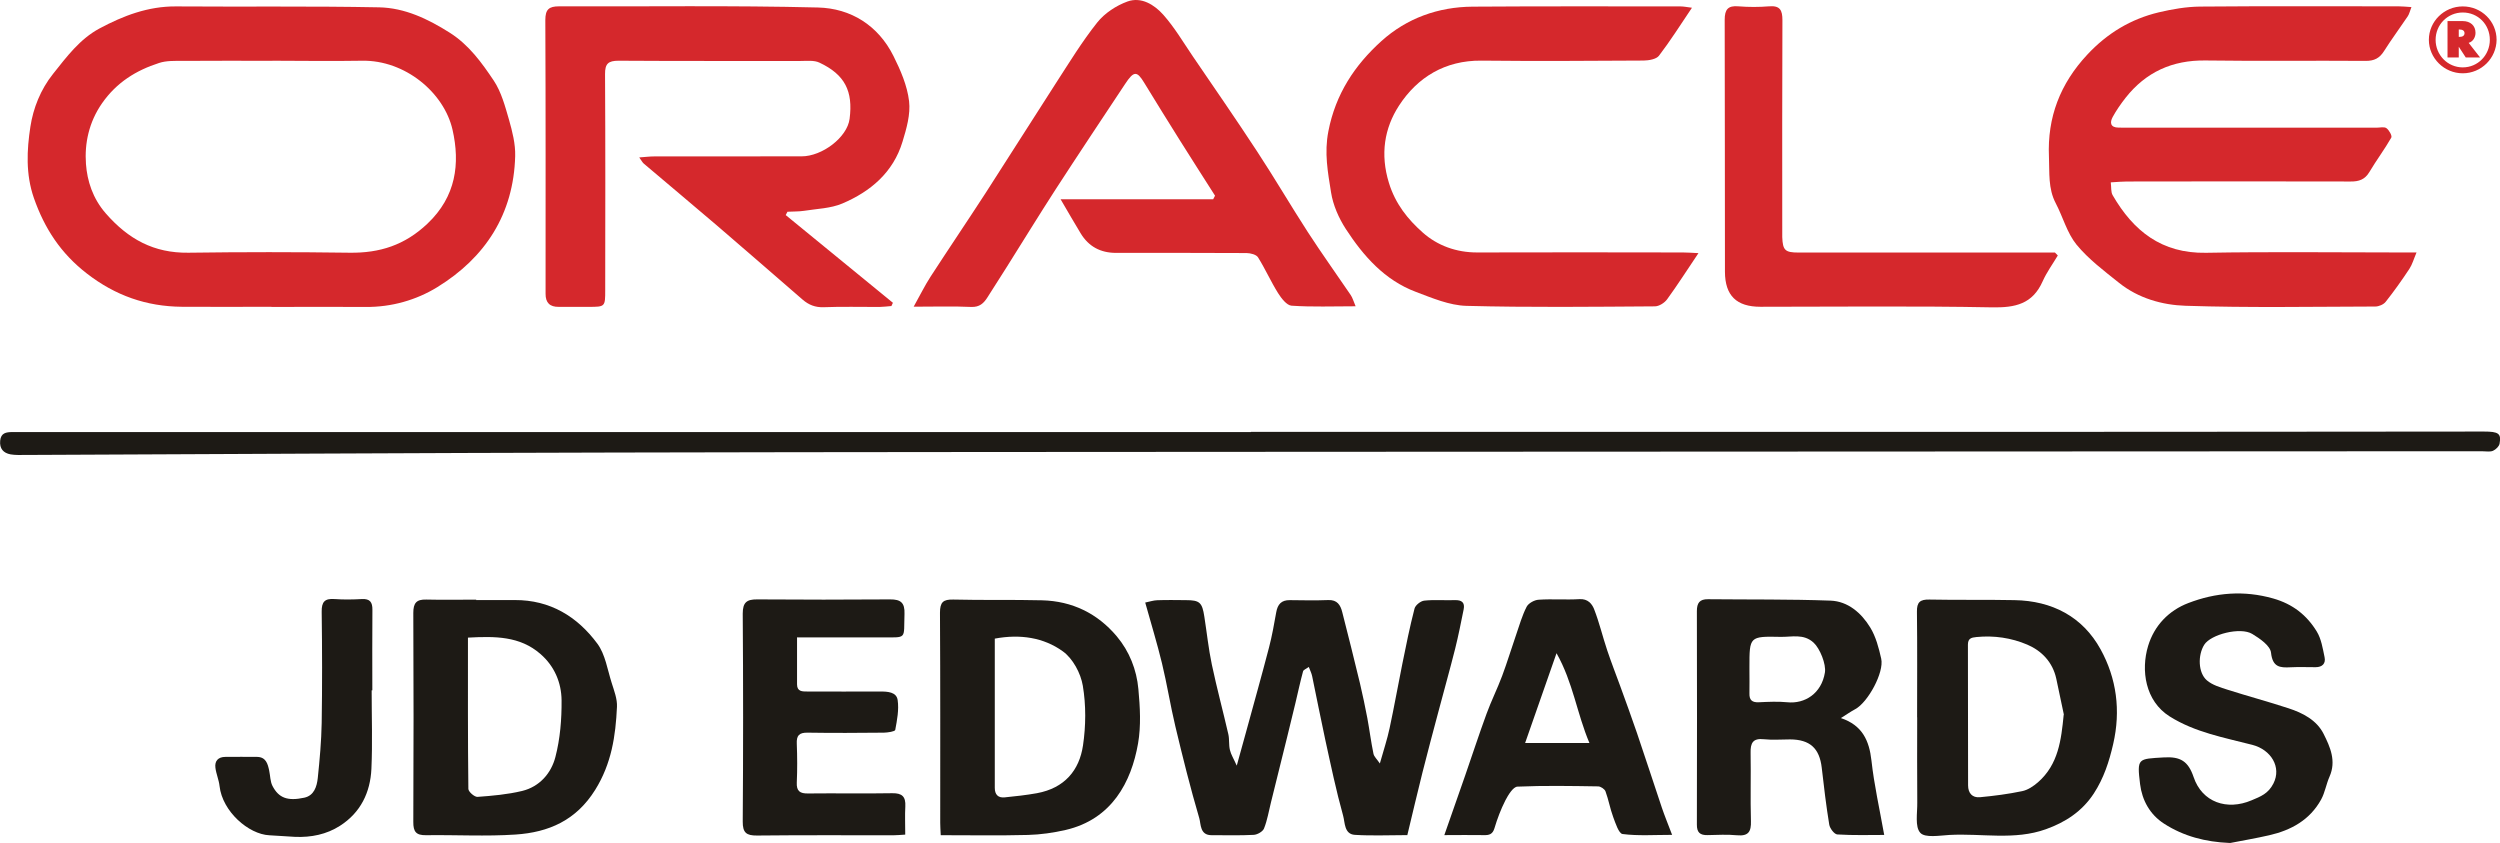
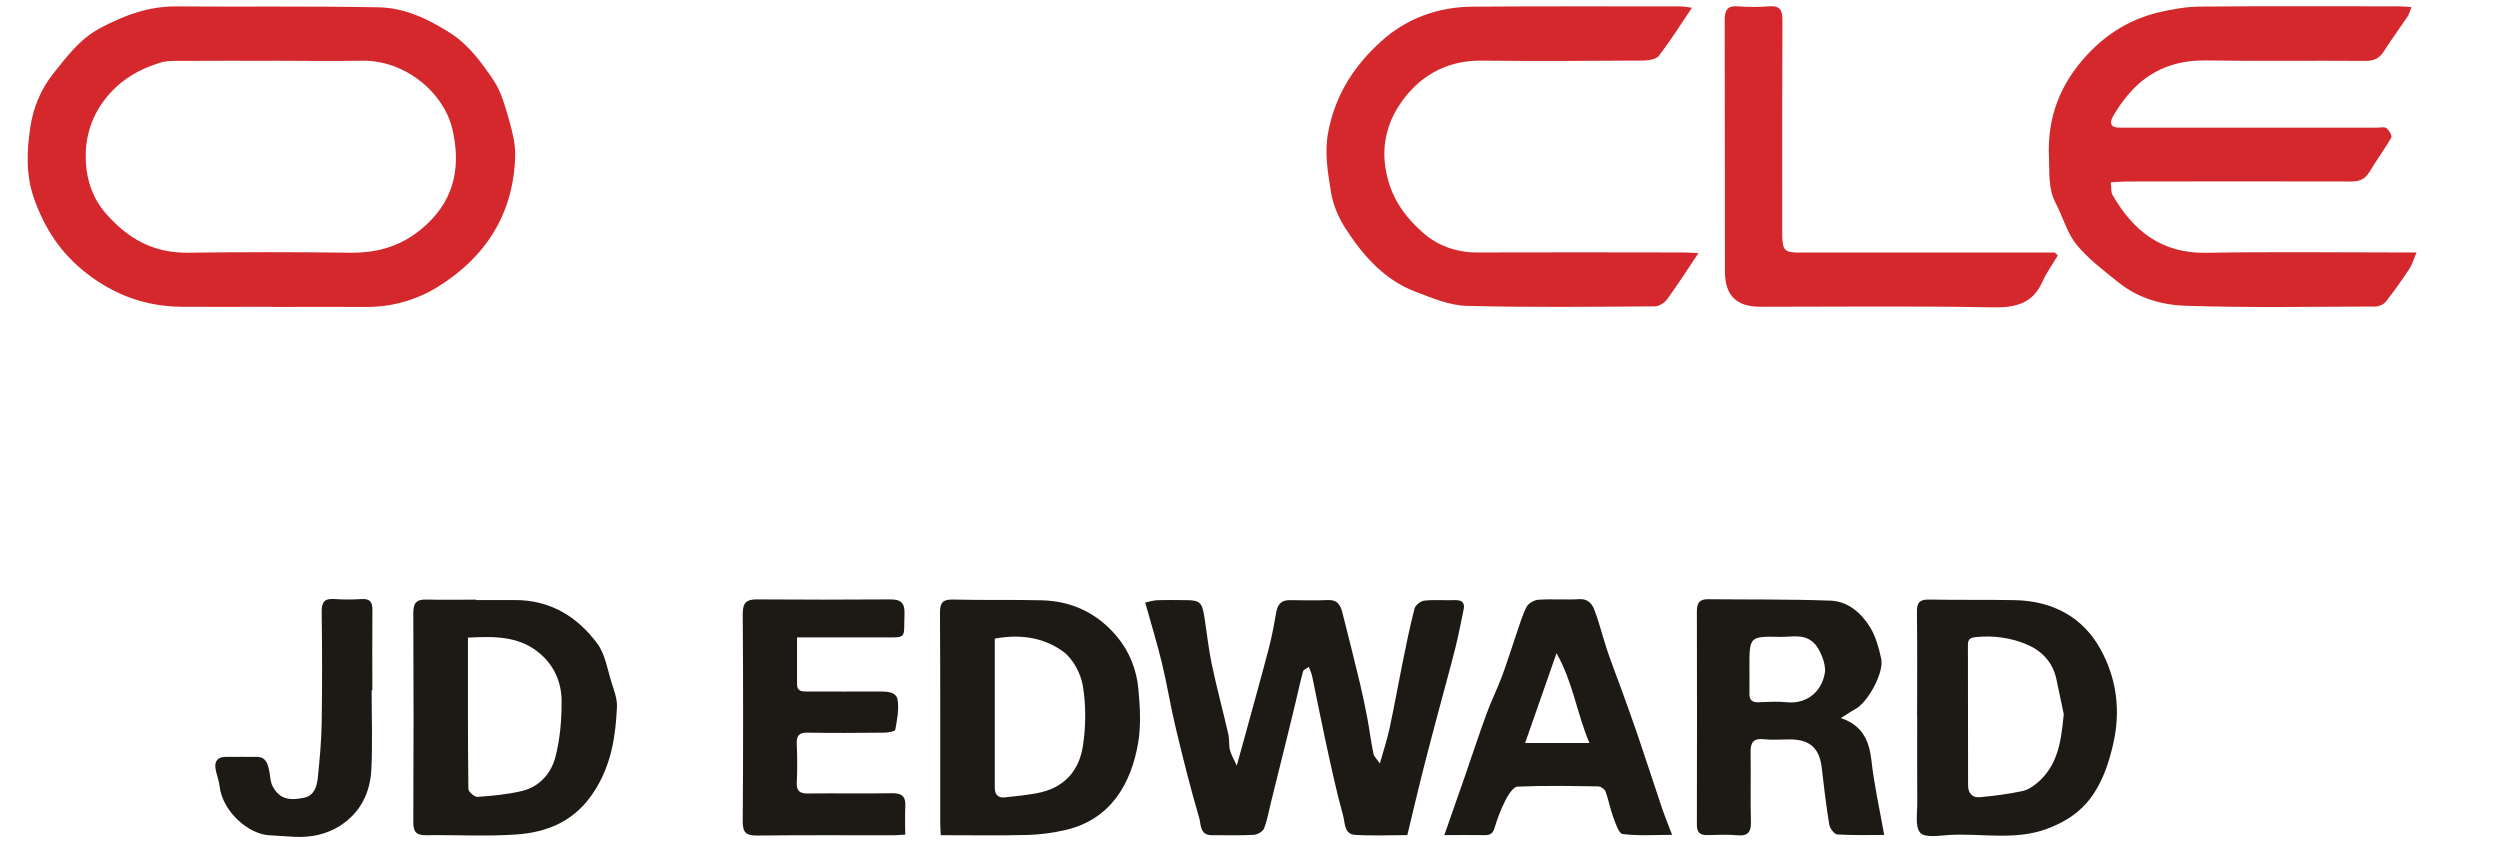
<svg xmlns="http://www.w3.org/2000/svg" id="Layer_2" viewBox="0 0 300.14 101.2">
  <defs>
    <style>      .cls-1 {        fill: #d5282c;      }      .cls-2 {        fill: #1d1a15;      }    </style>
  </defs>
  <g id="Layer_4">
    <g>
-       <path class="cls-2" d="M150.17,51.85c30.79,0,61.57,0,92.36,0,18.55,0,37.11-.03,55.66-.04,1.78,0,2.12.23,1.9,1.45-.06.33-.45.71-.79.86-.35.15-.8.06-1.21.06-4.87,0-9.73,0-14.6,0-41.2.02-82.4.03-123.6.06-28.78.02-57.57.02-86.35.09-23.5.05-47,.19-70.5.29-.59,0-1.19.03-1.77-.07-.86-.16-1.34-.68-1.25-1.64.09-.95.73-1.03,1.46-1.04.45,0,.91,0,1.36,0,49.11,0,98.22,0,147.34,0v-.03Z" />
      <path class="cls-2" d="M168.95,100.26c-2.12,0-4.21.1-6.29-.03-1.3-.08-1.18-1.5-1.41-2.3-.84-3.01-1.48-6.09-2.15-9.15-.55-2.53-1.04-5.08-1.57-7.61-.07-.34-.23-.65-.4-1.1-.31.23-.64.34-.69.53-.34,1.25-.61,2.52-.91,3.78-.33,1.39-.67,2.77-1.01,4.15-.64,2.61-1.29,5.22-1.94,7.83-.26,1.04-.43,2.12-.83,3.11-.15.37-.8.74-1.24.76-1.68.09-3.36.03-5.04.04-1.43.01-1.28-1.32-1.49-2.04-1.07-3.64-1.99-7.33-2.87-11.02-.6-2.51-1-5.08-1.61-7.59-.58-2.39-1.3-4.74-2.01-7.28.54-.11,1-.27,1.46-.28,1.14-.04,2.27-.02,3.41-.01,1.67,0,1.97.27,2.23,1.99.3,1.92.5,3.85.9,5.75.59,2.8,1.34,5.57,1.98,8.36.14.61.04,1.28.19,1.89.13.55.45,1.05.82,1.88.44-1.58.76-2.73,1.07-3.87.94-3.44,1.91-6.88,2.81-10.34.36-1.39.61-2.8.86-4.21.17-.94.61-1.46,1.62-1.45,1.55.02,3.09.05,4.64-.01,1.06-.04,1.45.6,1.66,1.43.73,2.85,1.44,5.7,2.13,8.56.33,1.39.62,2.8.89,4.2.26,1.41.44,2.84.73,4.25.07.36.42.66.77,1.18.45-1.61.89-2.91,1.17-4.24.55-2.55,1-5.12,1.52-7.68.45-2.23.9-4.47,1.47-6.67.1-.41.73-.91,1.16-.96,1.21-.13,2.45-.02,3.68-.06.82-.03,1.23.28,1.06,1.11-.32,1.58-.63,3.16-1.02,4.72-.64,2.55-1.36,5.08-2.03,7.63-.64,2.41-1.29,4.82-1.9,7.25-.61,2.43-1.18,4.87-1.82,7.53Z" />
      <g>
        <path class="cls-1" d="M32.59,36.83c-3.59,0-7.18.03-10.77,0-4.24-.04-7.97-1.34-11.39-3.99-3.13-2.42-5.08-5.4-6.36-9.06-1-2.87-.85-5.78-.42-8.58.34-2.2,1.21-4.44,2.72-6.33,1.64-2.06,3.2-4.17,5.57-5.45,2.86-1.53,5.83-2.67,9.17-2.65,8.13.06,16.27-.05,24.4.11,3.08.06,5.87,1.39,8.49,3.05,2.3,1.46,3.84,3.6,5.28,5.75.91,1.37,1.36,3.08,1.83,4.7.4,1.41.78,2.9.74,4.35-.18,6.96-3.58,12.2-9.36,15.75-2.51,1.54-5.48,2.4-8.58,2.37-3.77-.03-7.54,0-11.32,0h0ZM32.71,7.3c-3.59,0-7.18-.02-10.77.01-.95,0-1.96-.04-2.84.25-2.76.89-5.1,2.33-6.85,4.84-1.58,2.27-2.11,4.82-1.93,7.29.15,2.02.8,4.12,2.38,5.93,2.71,3.1,5.77,4.77,9.91,4.72,6.45-.09,12.91-.09,19.36,0,3.62.05,6.63-.91,9.35-3.49,3.44-3.25,3.93-7.22,3.01-11.27-1.01-4.46-5.7-8.38-10.86-8.29-3.59.06-7.18.01-10.77,0Z" />
        <path class="cls-1" d="M253.41,21.9c.08.61,0,1.16.23,1.54,2.49,4.3,5.88,7,11.2,6.91,7.77-.14,15.55-.04,23.33-.04h1.95c-.34.8-.51,1.44-.86,1.97-.9,1.36-1.84,2.69-2.85,3.96-.25.32-.82.56-1.24.56-7.59.02-15.19.16-22.78-.09-2.8-.09-5.67-.9-7.98-2.75-1.79-1.43-3.67-2.84-5.11-4.59-1.14-1.4-1.63-3.32-2.49-4.96-.94-1.78-.74-3.69-.82-5.58-.21-4.75,1.35-8.79,4.61-12.28,2.39-2.56,5.22-4.27,8.58-5.07,1.61-.38,3.28-.67,4.93-.69,7.96-.07,15.91-.03,23.87-.03.44,0,.88.05,1.53.09-.19.48-.26.83-.44,1.1-.94,1.4-1.95,2.76-2.85,4.18-.54.86-1.18,1.19-2.22,1.18-6.41-.05-12.82.04-19.23-.05-3.97-.05-7.14,1.39-9.58,4.48-.57.73-1.11,1.5-1.55,2.31-.36.66-.28,1.26.7,1.27.41,0,.82.01,1.23.01,9.91,0,19.83,0,29.74,0,.41,0,.93-.14,1.2.06.32.23.7.91.58,1.13-.81,1.42-1.8,2.73-2.63,4.13-.54.91-1.26,1.15-2.25,1.14-8.96-.02-17.92-.02-26.87,0-.58,0-1.16.06-1.89.1Z" />
-         <path class="cls-1" d="M76.75,18.9c.73-.05,1.24-.12,1.76-.12,5.91,0,11.82,0,17.73-.01,2.46,0,5.47-2.27,5.76-4.5.43-3.32-.56-5.31-3.62-6.75-.65-.31-1.52-.2-2.29-.2-7.27-.01-14.54.02-21.82-.03-1.24,0-1.64.35-1.63,1.61.05,8.64.03,17.27.02,25.91,0,2.03,0,2.03-2.02,2.03-1.18,0-2.36-.01-3.55,0-1.08.02-1.6-.5-1.59-1.57,0-.14,0-.27,0-.41,0-10.82.02-21.64-.03-32.45,0-1.28.43-1.65,1.65-1.65,10.36.04,20.73-.12,31.09.14,3.93.1,7.22,2.14,9.06,5.83.85,1.7,1.65,3.55,1.87,5.41.19,1.58-.31,3.31-.79,4.88-1.11,3.67-3.83,5.97-7.22,7.41-1.41.6-3.06.63-4.61.88-.65.1-1.32.07-1.98.11-.07.13-.14.27-.21.4,4.29,3.51,8.58,7.02,12.87,10.53-.06.13-.12.26-.18.39-.48.04-.95.1-1.43.11-2.23.01-4.46-.06-6.68.03-1.03.04-1.82-.28-2.55-.91-3.43-2.97-6.85-5.95-10.3-8.91-2.91-2.49-5.86-4.95-8.78-7.43-.15-.13-.24-.32-.52-.71Z" />
-         <path class="cls-1" d="M145.87,23.49c-1.42-2.23-2.85-4.46-4.25-6.69-1.43-2.29-2.86-4.58-4.26-6.88-.87-1.43-1.24-1.42-2.29.17-2.79,4.21-5.59,8.41-8.34,12.65-1.99,3.08-3.91,6.21-5.86,9.31-.77,1.22-1.54,2.44-2.32,3.65-.45.71-.95,1.19-1.95,1.15-2.16-.1-4.33-.03-6.91-.03.79-1.41,1.34-2.54,2.02-3.59,2.18-3.36,4.42-6.67,6.6-10.03,2.83-4.38,5.6-8.79,8.43-13.17,1.61-2.48,3.15-5.02,4.99-7.33.89-1.12,2.28-2.03,3.63-2.52,1.66-.6,3.23.39,4.3,1.59,1.35,1.52,2.4,3.31,3.55,5,2.59,3.8,5.21,7.58,7.72,11.42,2.09,3.18,4.01,6.47,6.08,9.67,1.66,2.56,3.44,5.04,5.15,7.56.23.34.34.76.59,1.35-2.74,0-5.22.1-7.69-.07-.58-.04-1.23-.89-1.62-1.51-.87-1.39-1.54-2.91-2.41-4.3-.21-.33-.89-.5-1.36-.51-5.23-.03-10.46-.02-15.68-.02q-2.82,0-4.24-2.33c-.77-1.27-1.52-2.57-2.42-4.11h18.32c.08-.15.15-.29.23-.44Z" />
        <path class="cls-1" d="M203.91,30.39c-1.39,2.06-2.52,3.84-3.76,5.54-.31.43-.97.85-1.48.85-7.54.05-15.09.14-22.63-.06-2.04-.06-4.1-.94-6.06-1.68-3.75-1.41-6.29-4.3-8.4-7.54-.85-1.31-1.54-2.87-1.78-4.41-.38-2.4-.83-4.73-.32-7.33.87-4.49,3.17-7.94,6.37-10.83,3.04-2.74,6.81-4.1,10.94-4.13,8.32-.06,16.64-.03,24.95-.03.38,0,.77.08,1.39.16-1.39,2.06-2.59,3.97-3.96,5.76-.32.42-1.21.57-1.83.58-6.5.04-13,.08-19.5.01-4.35-.04-7.67,2-9.88,5.4-1.76,2.71-2.27,5.85-1.21,9.28.78,2.53,2.27,4.37,4.05,5.95,1.77,1.58,4.06,2.41,6.56,2.4,8.23-.03,16.45-.01,24.68,0,.52,0,1.04.04,1.85.08Z" />
        <path class="cls-1" d="M247.06,30.66c-.62,1.04-1.34,2.02-1.83,3.12-1.21,2.72-3.28,3.17-6.07,3.12-9.27-.18-18.54-.07-27.81-.07-2.86,0-4.25-1.33-4.26-4.2-.02-10.09,0-20.18-.03-30.26,0-1.23.39-1.72,1.65-1.61,1.22.1,2.46.1,3.68,0,1.32-.11,1.6.47,1.6,1.66-.04,8.27-.02,16.54-.02,24.81,0,.41-.01.82,0,1.23.06,1.59.34,1.86,1.95,1.86,9.68,0,19.36,0,29.04,0h1.75c.11.12.23.23.34.35Z" />
      </g>
      <path class="cls-2" d="M57.16,72.04c1.55,0,3.09,0,4.64,0,4.24-.02,7.51,1.98,9.92,5.24.95,1.29,1.21,3.12,1.72,4.72.29.93.68,1.92.63,2.87-.16,3.48-.65,6.8-2.61,9.95-2.3,3.69-5.6,5.1-9.54,5.37-3.57.24-7.18.03-10.77.08-1.2.02-1.54-.42-1.53-1.6.04-8.36.04-16.73,0-25.09,0-1.19.38-1.63,1.55-1.6,2,.05,4,.01,6,.01v.04ZM56.18,76.55c0,6.17-.02,12.16.05,18.16,0,.34.74.99,1.1.96,1.79-.13,3.6-.29,5.35-.71,2.1-.51,3.5-2.13,4-4.08.57-2.19.76-4.53.74-6.81-.02-2.12-.86-4.1-2.53-5.55-2.48-2.17-5.48-2.14-8.7-1.97Z" />
      <path class="cls-2" d="M112.94,100.25c-.03-.64-.06-1.05-.06-1.45,0-8.41.02-16.82-.03-25.23,0-1.28.38-1.62,1.61-1.59,3.54.09,7.09,0,10.64.09,3.62.09,6.66,1.57,8.98,4.33,1.51,1.8,2.38,4,2.59,6.33.2,2.16.33,4.41-.04,6.53-.81,4.63-3.14,9.09-8.69,10.38-1.48.34-3.01.56-4.52.6-3.44.09-6.89.03-10.47.03ZM119.43,76.66c0,6.03,0,11.98,0,17.93,0,.79.39,1.22,1.18,1.14,1.29-.13,2.59-.27,3.87-.5,3.34-.61,5.1-2.76,5.54-5.73.35-2.35.37-4.84-.02-7.17-.25-1.5-1.2-3.28-2.41-4.14-2.29-1.65-5.11-2.09-8.16-1.52Z" />
      <path class="cls-2" d="M226.19,100.24c-1.72,0-3.67.06-5.61-.06-.36-.02-.9-.73-.97-1.19-.37-2.26-.64-4.54-.9-6.82-.27-2.34-1.42-3.39-3.81-3.4-1.04,0-2.1.09-3.13-.02-1.33-.15-1.63.46-1.6,1.64.05,2.73-.04,5.45.04,8.18.04,1.28-.3,1.83-1.66,1.71-1.17-.11-2.36-.05-3.54-.02-.91.02-1.3-.31-1.29-1.27.02-8.54.02-17.08,0-25.63,0-.97.33-1.43,1.33-1.42,4.91.05,9.82-.01,14.72.17,2.1.08,3.7,1.49,4.76,3.22.68,1.11,1.03,2.46,1.32,3.75.37,1.64-1.59,5.24-3.12,6.06-.54.29-1.05.65-1.72,1.07,2.57.86,3.4,2.69,3.67,5.11.32,2.91.97,5.78,1.53,8.92ZM210.03,80.38h0c0,.95.02,1.9,0,2.85-.03.83.33,1.12,1.14,1.08,1.13-.05,2.28-.11,3.4,0,2.12.22,4.11-1.06,4.52-3.56.17-1.01-.6-2.89-1.34-3.58-1.21-1.13-2.64-.68-3.99-.71-3.73-.08-3.73-.04-3.73,3.63v.27Z" />
      <path class="cls-2" d="M230.16,86.12c0-4.23.03-8.45-.02-12.68-.02-1.15.38-1.48,1.49-1.46,3.41.07,6.82,0,10.23.07,4.5.08,8.17,1.98,10.33,5.91,1.92,3.49,2.44,7.34,1.51,11.37-.49,2.13-1.13,4.1-2.33,5.94-1.41,2.15-3.4,3.44-5.74,4.28-3.78,1.36-7.72.48-11.58.69-1.21.07-2.94.38-3.51-.26-.66-.73-.34-2.38-.36-3.63-.03-3.41-.01-6.82-.01-10.23ZM247.78,85.8c-.3-1.44-.6-2.88-.91-4.31-.43-1.99-1.75-3.36-3.49-4.1-1.9-.81-3.98-1.12-6.1-.91-.64.06-1.02.18-1.02.92.02,5.63,0,11.26.02,16.89,0,.92.5,1.51,1.43,1.42,1.7-.16,3.4-.38,5.07-.73.68-.14,1.36-.6,1.9-1.07,2.44-2.14,2.78-5.06,3.08-8.11Z" />
-       <path class="cls-2" d="M267.65,101.2c-2.87-.12-5.5-.8-7.85-2.32-1.69-1.09-2.63-2.8-2.87-4.74-.38-3.15-.28-3.02,2.88-3.21,1.96-.11,2.9.45,3.55,2.37,1.02,3.02,4,4.04,6.96,2.78,1.07-.45,2-.79,2.62-2.02,1-1.97-.3-4.05-2.51-4.63-3.4-.88-6.9-1.5-9.95-3.42-2.95-1.86-3.46-5.56-2.59-8.45.75-2.48,2.5-4.27,4.83-5.16,3.28-1.26,6.67-1.55,10.19-.55,2.36.67,4.04,2.01,5.24,3.98.54.89.71,2.02.93,3.07.16.76-.27,1.2-1.08,1.2-1,0-2-.04-3,.01-1.29.07-2.16-.01-2.35-1.75-.09-.84-1.34-1.7-2.25-2.25-1.42-.87-4.99.05-5.77,1.3-.78,1.25-.74,3.36.32,4.27.66.57,1.63.85,2.5,1.13,2.42.77,4.88,1.43,7.29,2.22,1.72.56,3.39,1.42,4.22,3.07.79,1.57,1.55,3.27.71,5.15-.39.88-.54,1.89-1,2.73-1.35,2.46-3.61,3.7-6.25,4.3-1.57.36-3.16.63-4.75.94Z" />
      <path class="cls-2" d="M200.74,100.23c-2.16,0-4.07.14-5.94-.1-.46-.06-.85-1.3-1.13-2.05-.37-1-.55-2.07-.92-3.07-.1-.28-.58-.6-.89-.6-3.23-.05-6.46-.11-9.68.03-.52.02-1.11,1-1.45,1.65-.54,1.06-.97,2.2-1.31,3.34-.22.74-.64.85-1.29.83-1.53-.03-3.05,0-4.73,0,.89-2.55,1.7-4.84,2.5-7.15.86-2.47,1.67-4.97,2.57-7.42.56-1.54,1.3-3.01,1.87-4.54.61-1.63,1.11-3.3,1.68-4.94.39-1.13.72-2.31,1.26-3.36.22-.43.93-.82,1.44-.85,1.63-.11,3.28.03,4.91-.07.99-.06,1.5.56,1.75,1.2.63,1.61,1.03,3.32,1.58,4.96.48,1.43,1.03,2.84,1.55,4.26.68,1.88,1.37,3.75,2.01,5.63,1.02,2.99,1.99,6,3,9,.33.97.72,1.92,1.23,3.26ZM190.82,89.2c-1.51-3.56-1.96-7.26-3.95-10.78-1.34,3.83-2.52,7.22-3.77,10.78h7.72Z" />
      <path class="cls-2" d="M95.69,76.49c0,2.04,0,3.85,0,5.67,0,.88.64.86,1.24.86,2.91,0,5.82.02,8.73,0,.91,0,1.97.05,2.11,1.03.17,1.16-.07,2.4-.29,3.58-.04.19-.88.32-1.36.33-3.05.03-6.09.05-9.14,0-1.03-.02-1.37.33-1.32,1.34.06,1.54.07,3.09,0,4.64-.05,1.04.38,1.34,1.36,1.32,3.36-.04,6.73.03,10.09-.03,1.2-.02,1.64.41,1.58,1.58-.06,1.08-.01,2.17-.01,3.39-.56.03-1,.08-1.43.08-5.46,0-10.91-.03-16.37.03-1.27.01-1.72-.33-1.71-1.68.06-8.32.06-16.64,0-24.96,0-1.35.48-1.72,1.73-1.71,5.32.04,10.64.04,15.96,0,1.29-.01,1.78.41,1.73,1.74-.11,3.14.39,2.81-2.87,2.82-3.26.01-6.53,0-10.01,0Z" />
      <path class="cls-2" d="M44.62,82.9c0,3.13.11,6.27-.03,9.4-.13,2.84-1.3,5.26-3.77,6.84-1.62,1.04-3.47,1.41-5.4,1.33-1.03-.05-2.05-.14-3.08-.19-2.51-.12-5.64-2.87-5.98-5.9-.08-.75-.41-1.47-.5-2.22-.1-.81.34-1.29,1.2-1.29,1.27,0,2.54-.02,3.81,0,1.06.02,1.28.83,1.45,1.66.13.61.12,1.29.39,1.82.75,1.45,1.81,1.85,3.81,1.42,1.19-.25,1.52-1.34,1.63-2.36.23-2.2.43-4.4.47-6.61.07-4.45.06-8.9,0-13.35-.02-1.21.38-1.62,1.56-1.53,1.08.08,2.18.06,3.27,0,.97-.05,1.27.38,1.26,1.29-.03,3.22-.01,6.45-.01,9.67-.03,0-.05,0-.08,0Z" />
-       <path class="cls-1" d="M295.67.77c2.25,0,4.06,1.79,4.06,4.01-.02,2.21-1.83,4.02-4.06,4.02s-4.07-1.82-4.07-4.02,1.83-4.01,4.07-4.01ZM295.67,1.5c-1.81,0-3.26,1.45-3.26,3.28s1.45,3.31,3.26,3.31,3.25-1.47,3.25-3.31-1.42-3.28-3.25-3.28ZM296.38,5.15l1.37,1.75h-1.72l-.84-1.29v1.29h-1.35V2.53h1.82c.93,0,1.54.55,1.54,1.41,0,.55-.31,1.04-.78,1.19l-.05.02ZM295.19,4.43h.08c.39,0,.61-.15.61-.45,0-.28-.22-.44-.61-.44h-.08v.89Z" />
    </g>
  </g>
</svg>